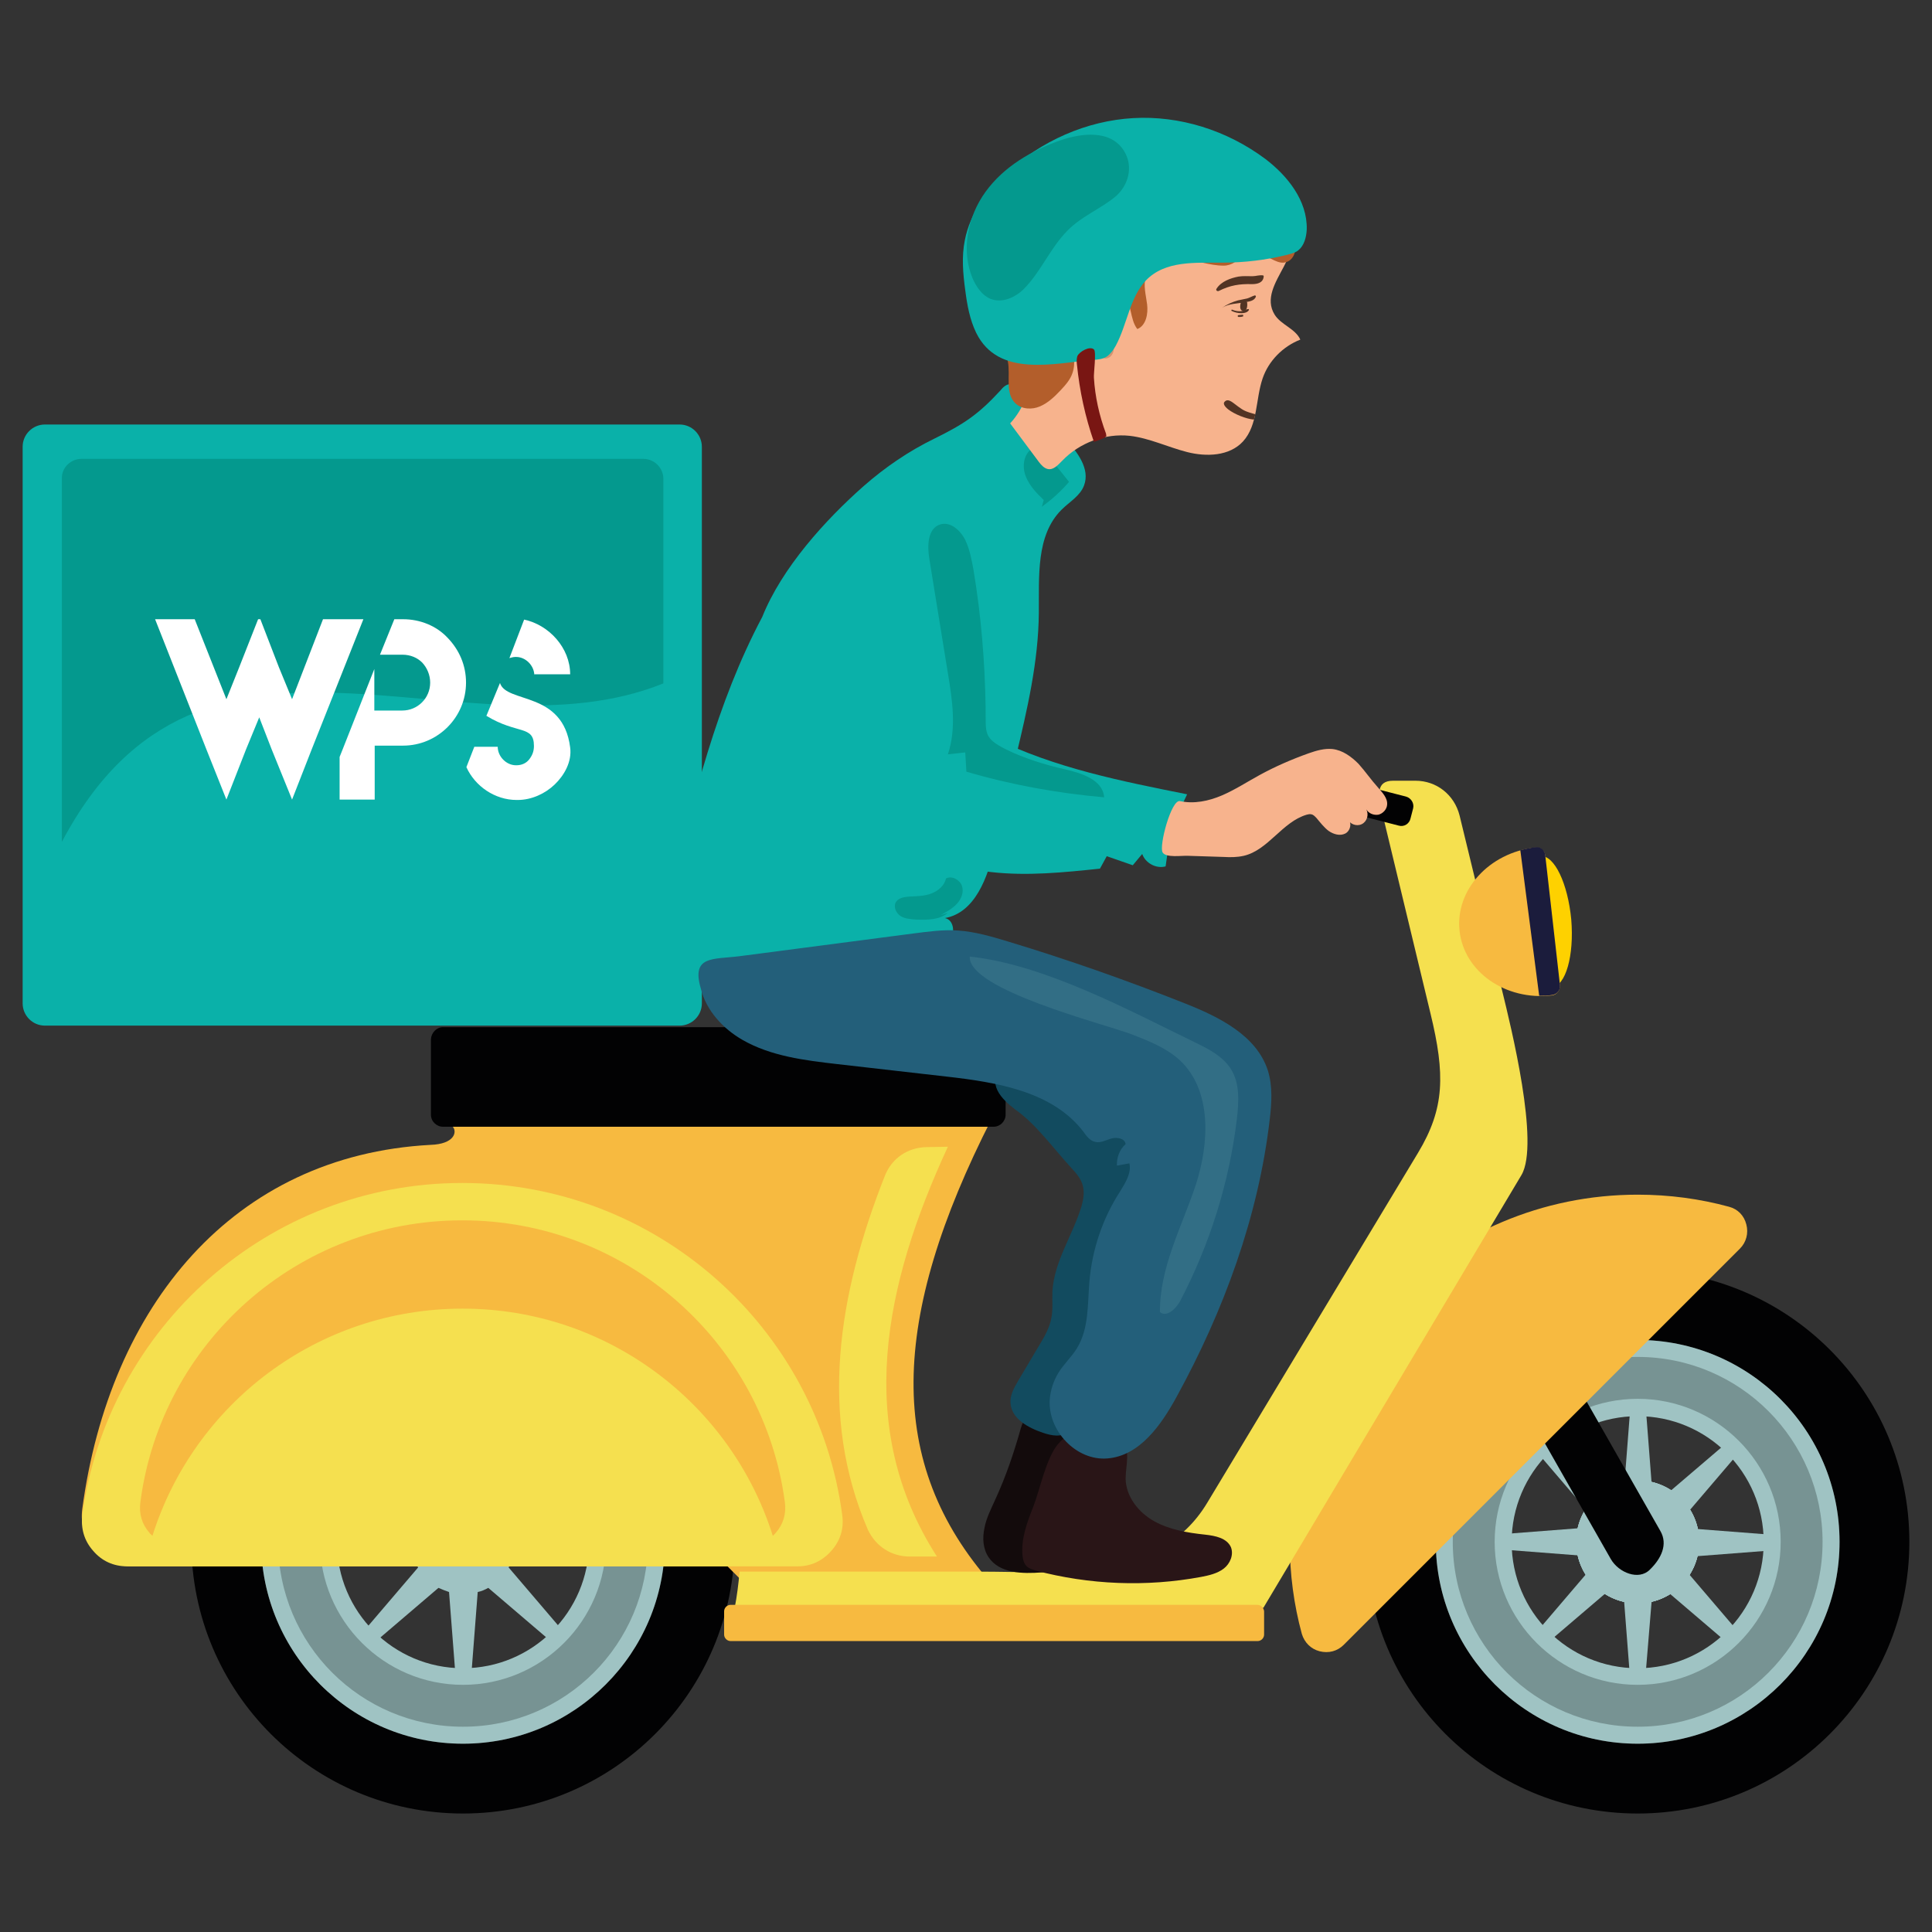
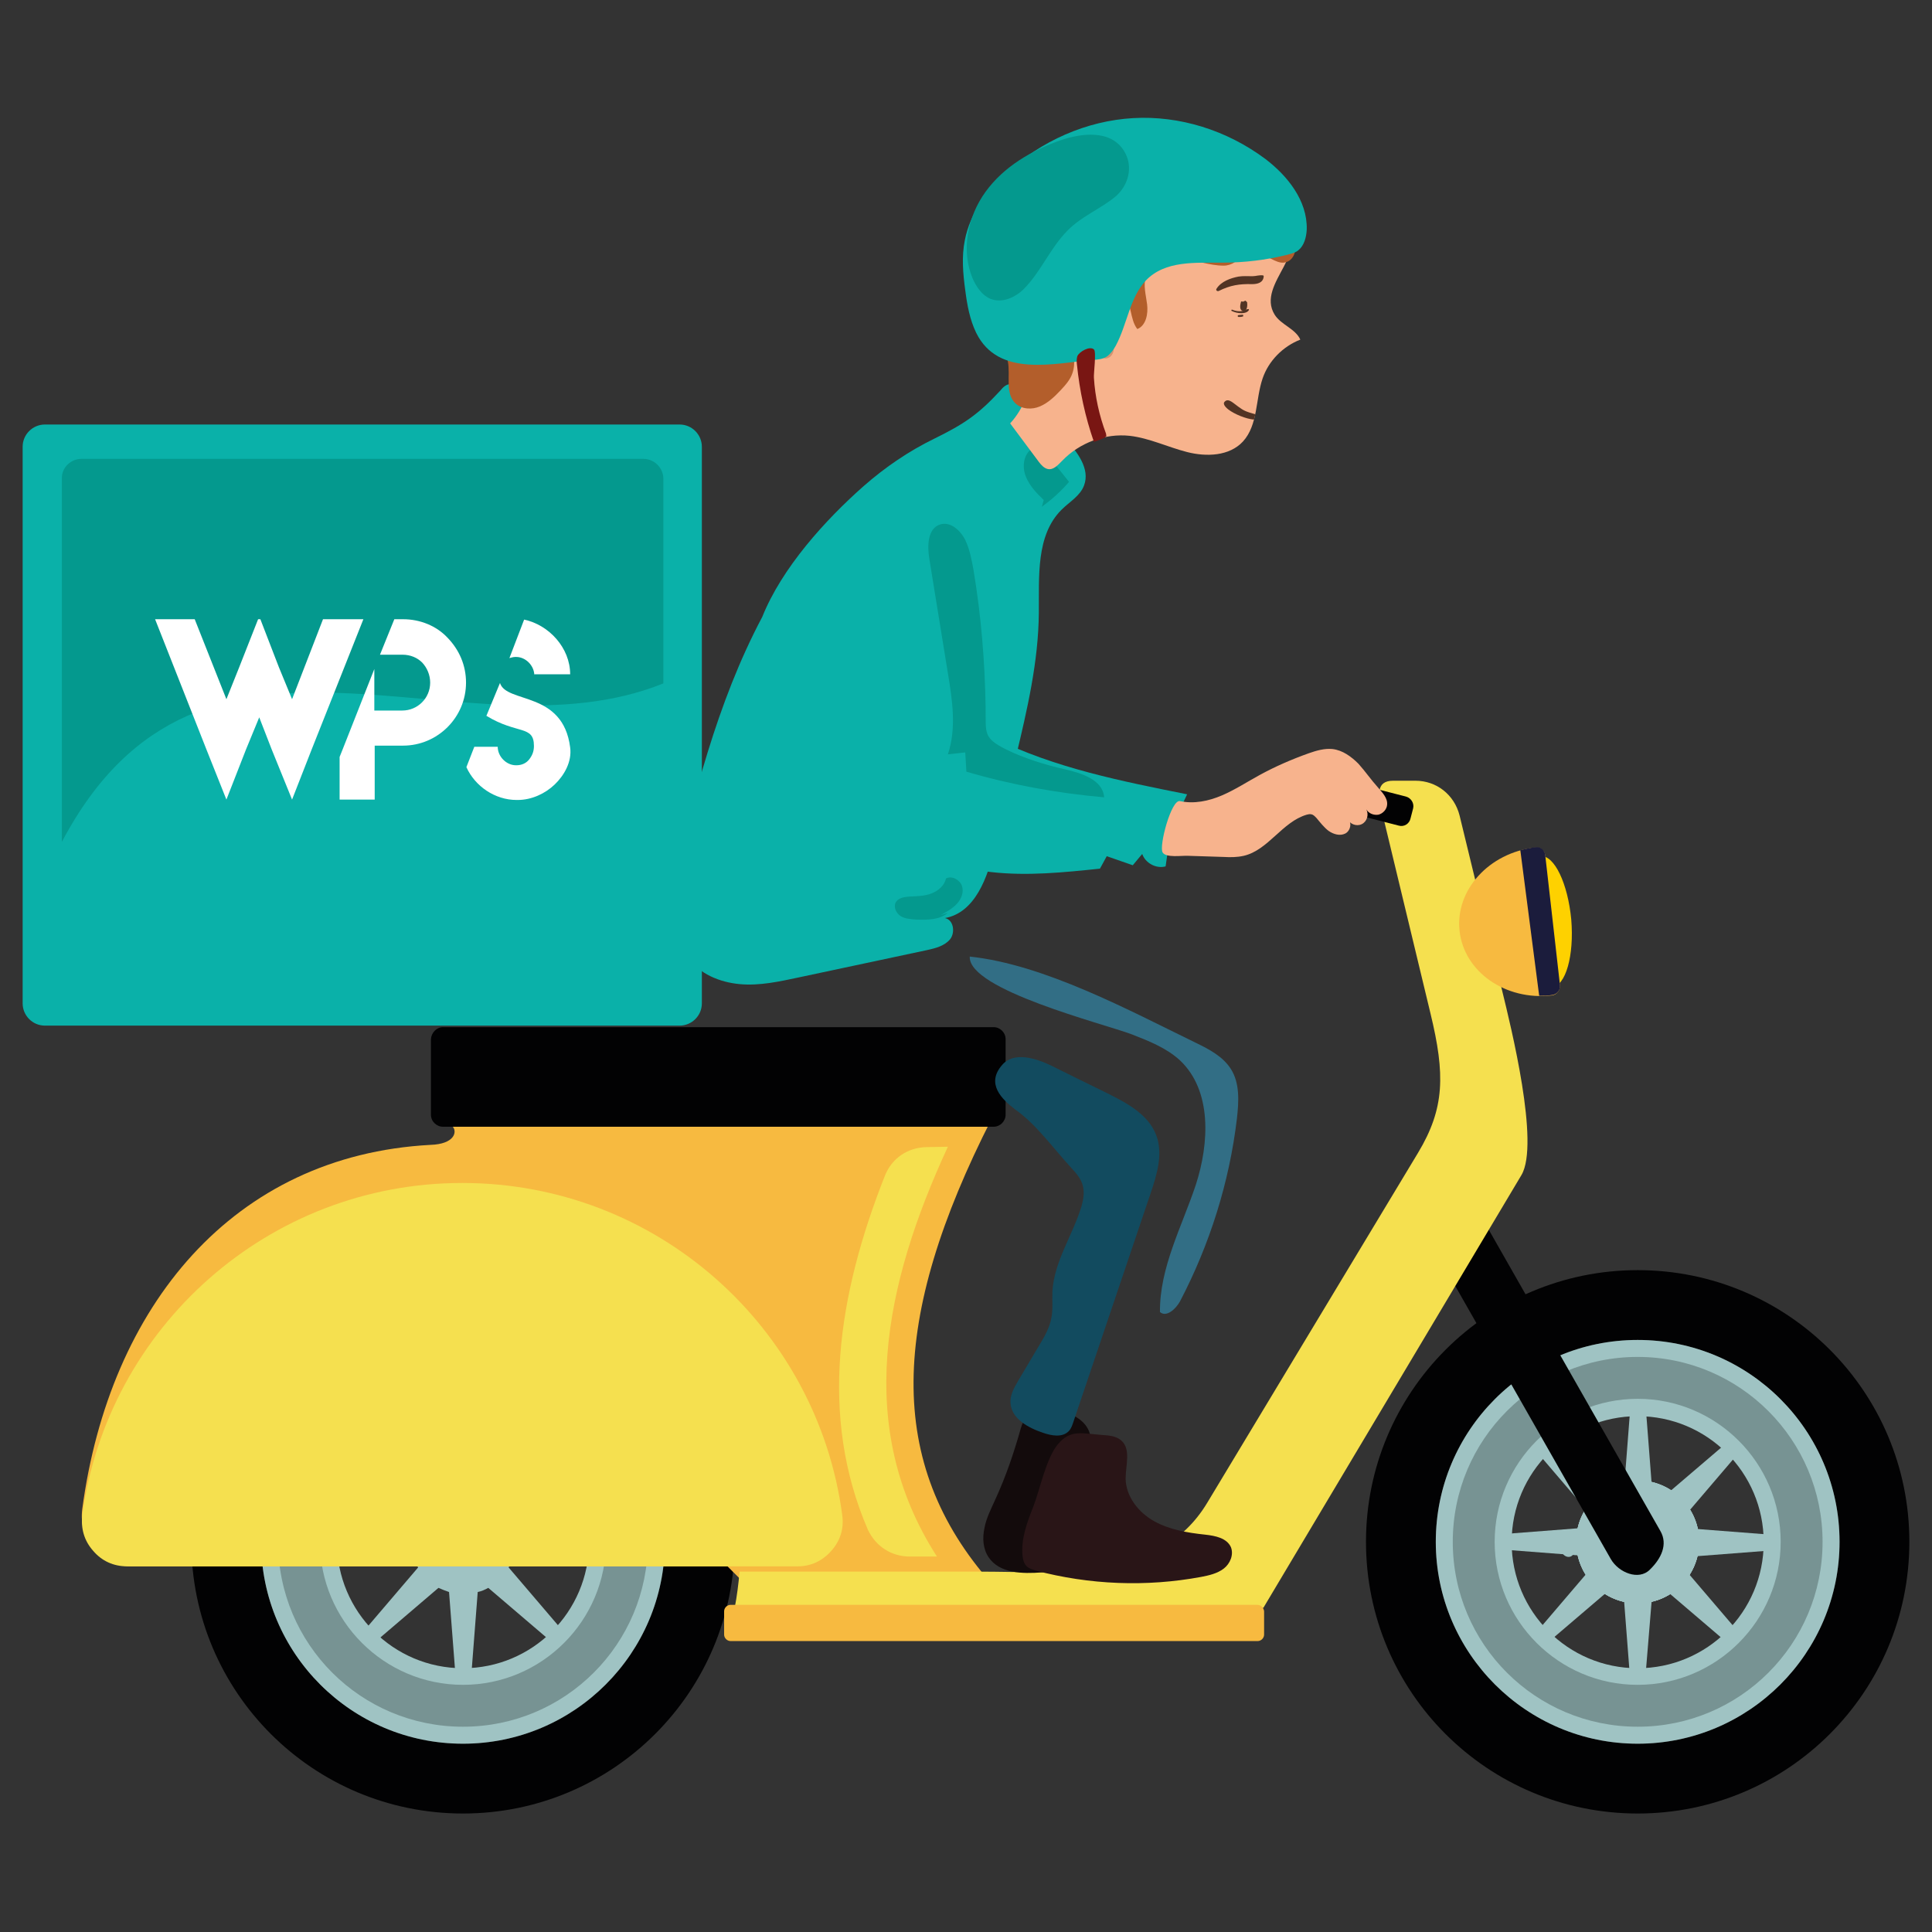
<svg xmlns="http://www.w3.org/2000/svg" version="1.1" id="Layer_1" x="0px" y="0px" viewBox="0 0 512 512" style="enable-background:new 0 0 512 512;" xml:space="preserve">
  <rect x="0" y="0" width="512" height="512" fill="#333333" stroke="none" />
  <style type="text/css">
	.st0{fill-rule:evenodd;clip-rule:evenodd;fill:#020203;}
	.st1{fill-rule:evenodd;clip-rule:evenodd;fill:#9FC3C3;}
	.st2{fill:#779393;}
	.st3{fill-rule:evenodd;clip-rule:evenodd;fill:#F7BA40;}
	.st4{fill-rule:evenodd;clip-rule:evenodd;fill:#F5E04F;}
	.st5{fill-rule:evenodd;clip-rule:evenodd;fill:#0AB1A9;}
	.st6{fill-rule:evenodd;clip-rule:evenodd;fill:#04998E;}
	.st7{fill-rule:evenodd;clip-rule:evenodd;fill:#FED100;}
	.st8{fill-rule:evenodd;clip-rule:evenodd;fill:#1B1C3C;}
	.st9{fill:none;}
	.st10{fill:#130B0C;}
	.st11{fill:#124B5F;}
	.st12{fill:#291517;}
	.st13{fill:#0AB1A9;}
	.st14{fill:#04998E;}
	.st15{fill:#235F7A;}
	.st16{fill:#326E85;}
	.st17{fill:#F7B38D;}
	.st18{fill:#B35E2B;}
	.st19{fill:#D29471;}
	.st20{fill:#791613;}
	.st21{fill:#523424;}
	.st22{fill-rule:evenodd;clip-rule:evenodd;fill:#FFFFFF;}
	.st23{display:none;}
	.st24{display:inline;fill-rule:evenodd;clip-rule:evenodd;fill:#FFFFFF;}
</style>
  <g>
    <path class="st0" d="M122.7,336.6c39.8,0,72,32.2,72,72s-32.2,72-72,72s-72-32.2-72-72C50.7,368.9,83,336.6,122.7,336.6    M122.7,355.1c-29.6,0-53.5,24-53.5,53.5s24,53.5,53.5,53.5c29.6,0,53.5-24,53.5-53.5S152.3,355.1,122.7,355.1" />
    <path class="st1" d="M122.7,355.1c29.6,0,53.5,24,53.5,53.5s-24,53.5-53.5,53.5c-29.6,0-53.5-24-53.5-53.5S93.2,355.1,122.7,355.1    M122.7,375.3c-18.4,0-33.4,14.9-33.4,33.4c0,18.4,14.9,33.4,33.4,33.4c18.4,0,33.4-14.9,33.4-33.4   C156.1,390.2,141.1,375.3,122.7,375.3" />
    <path class="st2" d="M122.7,446.5c-20.9,0-37.9-17-37.9-37.9s17-37.9,37.9-37.9s37.9,17,37.9,37.9S143.6,446.5,122.7,446.5    M122.7,359.6c-27.1,0-49,21.9-49,49s21.9,49,49,49s49-21.9,49-49C171.7,381.6,149.8,359.6,122.7,359.6" />
    <path class="st1" d="M116.2,396.8c0.9-0.5,1.8-0.9,2.8-1.1l1.8-23.3h2h2l1.8,23.3c0.9,0.3,1.9,0.7,2.8,1.1l17.8-15.2l1.4,1.4   l1.4,1.4l-15.2,17.8c0.5,0.9,0.9,1.8,1.1,2.8l23.3,1.8v2v2l-23.3,1.8c-0.3,0.9-0.7,1.9-1.1,2.8l15.2,17.8l-1.4,1.4l-1.4,1.4   l-17.8-15.2c-0.9,0.5-1.8,0.9-2.8,1.1l-1.8,23.3h-2h-2l-1.8-23.3c-0.9-0.3-1.9-0.7-2.8-1.1L98.4,436l-1.4-1.4l-1.4-1.4l15.2-17.8   c-0.5-0.9-0.9-1.8-1.1-2.8l-23.3-1.8v-2v-2l23.3-1.8c0.3-0.9,0.7-1.9,1.1-2.8l-15.2-17.8L97,383l1.4-1.4L116.2,396.8z" />
    <path class="st1" d="M434,424.9c9,0,16.3-7.3,16.3-16.3s-7.3-16.3-16.3-16.3s-16.3,7.3-16.3,16.3S425,424.9,434,424.9z" />
    <path class="st1" d="M445.5,397.2c6.3,6.3,6.3,16.6,0,23c-6.4,6.3-16.6,6.3-23,0c-6.3-6.4-6.3-16.6,0-23   C428.8,390.8,439.1,390.8,445.5,397.2z" />
    <path class="st1" d="M450.3,408.6c0,9-7.3,16.3-16.3,16.3s-16.3-7.3-16.3-16.3s7.3-16.3,16.3-16.3   C443,392.4,450.3,399.7,450.3,408.6z" />
    <path class="st1" d="M445.5,420.1c-6.3,6.3-16.6,6.3-23,0c-6.3-6.3-6.3-16.6,0-23c6.4-6.3,16.6-6.3,23,0   C451.8,403.5,451.8,413.8,445.5,420.1z" />
    <path class="st1" d="M434,424.9c-9,0-16.3-7.3-16.3-16.3s7.3-16.3,16.3-16.3s16.3,7.3,16.3,16.3S443,424.9,434,424.9z" />
    <path class="st1" d="M422.5,420.1c-6.3-6.3-6.3-16.6,0-23c6.4-6.3,16.6-6.3,23,0s6.4,16.6,0,23S428.8,426.5,422.5,420.1z" />
-     <path class="st1" d="M417.7,408.6c0-9,7.3-16.3,16.3-16.3s16.3,7.3,16.3,16.3s-7.3,16.3-16.3,16.3S417.7,417.6,417.7,408.6z" />
+     <path class="st1" d="M417.7,408.6c0-9,7.3-16.3,16.3-16.3s-7.3,16.3-16.3,16.3S417.7,417.6,417.7,408.6z" />
    <path class="st0" d="M434,336.6c39.8,0,72,32.2,72,72s-32.2,72-72,72s-72-32.2-72-72C362,368.9,394.2,336.6,434,336.6 M434,355.1   c-29.6,0-53.5,24-53.5,53.5s24,53.5,53.5,53.5s53.5-24,53.5-53.5S463.5,355.1,434,355.1" />
    <path class="st1" d="M434,355.1c29.6,0,53.5,24,53.5,53.5s-24,53.5-53.5,53.5s-53.5-24-53.5-53.5S404.4,355.1,434,355.1 M434,375.3   c-18.4,0-33.4,14.9-33.4,33.4c0,18.4,14.9,33.4,33.4,33.4c18.4,0,33.4-14.9,33.4-33.4C467.4,390.2,452.4,375.3,434,375.3" />
    <path class="st2" d="M434,446.5c-20.9,0-37.9-17-37.9-37.9s17-37.9,37.9-37.9s37.9,17,37.9,37.9S454.9,446.5,434,446.5 M434,359.6   c-27.1,0-49,21.9-49,49s21.9,49,49,49s49-21.9,49-49C483,381.6,461.1,359.6,434,359.6" />
    <path class="st1" d="M427.5,396.8c0.9-0.5,1.8-0.9,2.8-1.1l1.8-23.3h2h2l1.8,23.3c0.9,0.3,1.9,0.7,2.8,1.1l17.8-15.2l1.4,1.4   l1.4,1.4l-15.2,17.8c0.5,0.9,0.9,1.8,1.1,2.8l23.3,1.8v2v2l-23.3,1.8c-0.3,0.9-0.7,1.9-1.1,2.8l15.2,17.8l-1.4,1.4l-1.4,1.4   l-17.8-15.2c-0.9,0.5-1.8,0.9-2.8,1.1L436,445h-2h-2l-1.8-23.3c-0.9-0.3-1.9-0.7-2.8-1.1l-17.8,15.2l-1.4-1.4l-1.4-1.4l15.2-17.8   c-0.5-0.9-0.9-1.8-1.1-2.8l-23.3-1.8v-2v-2l23.3-1.8c0.3-0.9,0.7-1.9,1.1-2.8l-15.2-17.8l1.4-1.4l1.4-1.4L427.5,396.8z" />
    <path class="st0" d="M372.5,317.7l13.1-7.5l54.4,95.5c2.1,3.6,0.2,7.4-2.8,10.3c-2.9,2.9-8.2,0.8-10.3-2.8L372.5,317.7z" />
-     <path class="st3" d="M434,316.6c8.4,0,16.5,1.1,24.2,3.2c2.3,0.6,4,2.3,4.6,4.7c0.6,2.3,0,4.7-1.7,6.4l-105,105   c-1.7,1.7-4,2.3-6.4,1.7c-2.3-0.6-4-2.3-4.7-4.6c-2.1-7.7-3.2-15.8-3.2-24.2C341.9,357.8,383.1,316.6,434,316.6z" />
    <path class="st3" d="M120,298.6l142.8-2.1c-27,53-28.2,91.3,0,123.2h-65.4l-4.6-4.6H35.1c-4,0-7.4-1.6-10.1-4.6   c-2.6-3-3.7-6.6-3.2-10.6c7.2-53.8,40-93.7,92.3-96.5C120.4,303.2,121.2,300,120,298.6z" />
    <path class="st4" d="M241.1,412.5h7.2c-22-34.2-14-72.1,2.9-108.6l-5.7,0.1c-5,0.1-9.2,3-11,7.6c-12.5,31.6-17.5,63.7-4.5,93.8   C232.1,409.8,236.2,412.5,241.1,412.5z" />
    <path class="st4" d="M196,416.5h63.7c20.3,0,47.5,2.9,60.2-18.2l55.9-92.8c7.1-11.8,7.2-20.8,3.3-36.9l-12.8-53.2   c-1.1-4.7-1.7-8.5,2.9-8.5h5.9c5.6,0,10.3,3.7,11.7,9.2l11.3,46.5c2.3,9.4,10,40.5,5.1,48.8l-68.4,114.7h-4.2h-26.3H194.7   C195.3,423,195.7,419.8,196,416.5z" />
    <path class="st3" d="M333.2,425.3H193.6c-0.9,0-1.7,0.8-1.7,1.7v6.2c0,0.9,0.8,1.7,1.7,1.7h139.7c0.9,0,1.7-0.8,1.7-1.7V427   C334.9,426.1,334.2,425.3,333.2,425.3z" />
    <path class="st4" d="M122.5,313.5c51.5,0,94.1,38.3,100.7,88c0.5,3.6-0.5,6.8-2.9,9.5s-5.4,4.1-9,4.1H33.7c-3.6,0-6.7-1.4-9-4.1   c-2.4-2.7-3.3-5.9-2.9-9.5C28.5,351.9,71,313.5,122.5,313.5z" />
-     <path class="st3" d="M122.5,323.4c43.7,0,79.9,32.5,85.5,74.7c0.4,3-0.4,5.8-2.4,8.1c-0.3,0.3-0.5,0.6-0.8,0.8   c-11-34.9-43.7-60.2-82.2-60.2c-38.6,0-71.2,25.3-82.2,60.2c-0.3-0.3-0.6-0.5-0.8-0.8c-2-2.3-2.8-5-2.4-8.1   C42.7,355.9,78.8,323.4,122.5,323.4z" />
    <path class="st0" d="M117.4,272.2h145.9c1.7,0,3.2,1.4,3.2,3.2v20c0,1.7-1.4,3.2-3.2,3.2H117.4c-1.7,0-3.2-1.4-3.2-3.2v-20   C114.3,273.7,115.7,272.2,117.4,272.2z" />
    <path class="st5" d="M11.9,112.5h168.2c3.3,0,5.9,2.7,5.9,5.9v147.5c0,3.3-2.7,5.9-5.9,5.9H11.9c-3.3,0-5.9-2.7-5.9-5.9V118.4   C6,115.1,8.7,112.5,11.9,112.5z" />
    <path class="st6" d="M21.6,121.6h148.9c2.9,0,5.3,2.4,5.3,5.3v54.2c-53.1,21.5-122.1-28.7-159.4,42v-96.3   C16.3,124,18.7,121.6,21.6,121.6z" />
    <path class="st7" d="M408.3,226.9c3.6-0.3,7.2,7.2,8.1,16.8c0.8,9.6-1.5,17.6-5.1,17.9c-3.6,0.3-7.2-7.2-8.1-16.8   S404.6,227.2,408.3,226.9z" />
    <path class="st3" d="M406.8,224.6L406.8,224.6c1.4-0.2,2.6,0.8,2.7,2.1l3.9,34.4c0.1,1.3-0.8,2.5-2.1,2.7h-0.1   c-12.2,1.4-23.2-6.2-24.4-17.1C385.6,235.9,394.6,226,406.8,224.6z" />
    <path class="st8" d="M402.9,225.3l5,38.6c1.1,0,2.2,0,3.3-0.2h0.1c1.3-0.2,2.3-1.3,2.1-2.7l-3.9-34.4c-0.1-1.3-1.3-2.3-2.6-2.1   h-0.1C405.5,224.7,404.2,225,402.9,225.3z" />
    <path class="st0" d="M372.6,211.1l-26.5-6.8c-1.4-0.4-2.8,0.5-3.1,1.9l-0.7,2.7c-0.4,1.4,0.5,2.8,1.9,3.1l26.5,6.8   c1.4,0.4,2.8-0.5,3.1-1.9l0.7-2.7C374.8,212.9,374,211.5,372.6,211.1z" />
    <line class="st9" x1="376.8" y1="206.6" x2="376.6" y2="206.8" />
    <g>
      <path class="st10" d="M263.8,397.3c-1.1,2.5-2.4,4.9-2.9,7.6c-0.6,2.7-0.4,5.6,1.1,7.8c2.9,4.3,9,4.4,14.1,4    c2.5-0.2,5.1-0.3,7.6-0.5c3.2-0.2,7-0.7,8.6-3.5c1.4-2.5,0.5-5.6-0.4-8.4c-1.9-6.3-2.8-12.8-2.7-19.3c0-1.9,0.1-3.9-0.6-5.7    c-1-2.5-3.5-4.2-6.1-4.9c-5.9-1.6-10.4-1.5-12,4.2C268.7,385,266.6,391.2,263.8,397.3z" />
      <path class="st11" d="M283.9,309.5c1.3,1.4,2.7,3,3.1,4.9c0.4,1.7,0.1,3.6-0.4,5.3c-2.3,7.6-7.2,14.5-7.7,22.5    c-0.1,2.4,0.2,4.8-0.3,7.2c-0.5,2.6-1.9,5-3.3,7.3c-1.8,3-3.6,6.1-5.4,9.1c-1.1,1.9-2.3,3.9-2.1,6.1c0.3,4.1,4.7,6.5,8.6,7.8    c2.3,0.8,5.1,1.3,6.8-0.4c0.7-0.7,1-1.7,1.3-2.6c6.8-20.1,13.6-40.3,20.4-60.4c1.7-5,3.4-10.6,1.5-15.5c-2.1-5.5-7.8-8.5-13-11.1    c-4.9-2.4-9.8-4.8-14.6-7.2c-4.3-2.1-10.1-3.9-13.2-0.3c-4.4,5-0.1,9.1,3.4,11.8C274.5,297.8,279.2,304.4,283.9,309.5z" />
      <path class="st12" d="M273.9,399.1c-1.7,4.3-3.4,8.8-2.9,13.3c0.1,1,0.4,2,1.1,2.7c0.6,0.6,1.5,0.8,2.3,1.1    c14.3,3.8,29.4,4.4,43.9,1.7c2.1-0.4,4.3-0.9,6-2.2c1.7-1.3,2.7-3.7,1.9-5.7c-1.1-2.4-4.1-3-6.8-3.3c-4.7-0.5-9.5-1.3-13.6-3.6    c-4.1-2.3-7.4-6.5-7.5-11.2c0-3.6,1.5-7.9-1.2-10.2c-1.3-1.1-3.1-1.3-4.8-1.4c-5.6-0.4-8.6-1.6-12,2.5    C277.2,386.6,275.6,394.7,273.9,399.1z" />
      <path class="st13" d="M202,163.5c-12.1,22.8-18.3,48.2-24.3,73.3c-0.5,2.2-1.1,4.6-0.5,6.7c0.6,2.2,2.8,4.1,5,3.7    c0,2.2,0.1,4.3,0.1,6.5c3,4.4,8.4,6.6,13.7,7.1s10.6-0.7,15.8-1.8c11.3-2.4,22.5-4.8,33.8-7.2c2.3-0.5,4.7-1.1,6.2-2.9    c1.4-1.8,0.9-5.2-1.4-5.6c8-1.4,11.4-10.8,13.2-18.8c1.9-7.9,3.7-15.9,5.6-23.8c3-12.6,6-25.3,6.1-38.3c0.1-9.6-0.8-20.5,6-27.3    c2.1-2.1,5-3.7,6-6.5c1.6-4.3-1.7-8.7-4.8-12.1c-4.1-4.4-8.1-8.8-12.2-13.2c-0.7-0.7-1.4-1.5-2.4-1.5c-1.1-0.1-2.1,0.8-2.8,1.7    c-5.9,6.4-9.7,8.9-17.4,12.7c-6.8,3.3-13.1,7.6-18.8,12.6C218.7,137.8,207.2,150.5,202,163.5z" />
      <path class="st13" d="M223.7,180.5c-1.6,14.3,1.9,29.9,12.5,39.7c7.1,6.5,16.8,9.8,26.4,10.9c9.6,1.1,19.3,0.1,28.9-0.9    c0.6-1.1,1.2-2.2,1.8-3.3c2.3,0.8,4.6,1.6,6.9,2.4c0.8-1,1.7-2,2.5-3c0.8,2.4,3.7,4,6.2,3.3c0.8-6.6,2.7-13.1,5.7-19.1    c-17.5-3.5-35.2-7-51.1-14.9c-2.5-1.3-5.3-2.7-8.1-1.9c2.1-11.6,2.7-23.5,1.7-35.3c-0.5-5.6-1.4-11.5-5-15.8    C235.1,122.3,224.7,171.2,223.7,180.5z" />
      <path class="st14" d="M258,151.1c-0.5-2.7-1-5.5-2.2-8c-1.3-2.6-4-5-6.7-4.1c-3.3,1.1-3.4,5.7-2.8,9.2c1.6,10.1,3.3,20.1,4.9,30.2    c1.2,7.2,2.3,14.7,0,21.5c1.5-0.2,3.1-0.3,4.6-0.5c0.1,1.7,0.2,3.4,0.3,5.1c11.9,3.5,24.1,5.7,36.5,6.8c-0.3-4.6-5.9-6.4-10.3-7.4    c-5.3-1.2-10.8-2.9-15.7-5.3c-6.1-3.1-5.3-4.2-5.4-11.1C261,175.2,260,163.1,258,151.1z" />
      <path class="st14" d="M276.1,134.3c2.6-1.9,5.1-4.1,7.2-6.6c-2.1-2.7-4.3-5.3-6.4-8c-0.3-0.4-0.7-0.8-1.1-1.1    c-0.9-0.4-2,0-2.7,0.6c-2,1.7-2.2,4.8-1.2,7.2c1,2.4,2.8,4.3,4.7,6.1" />
      <path class="st14" d="M251.2,241.9c-2.2,1.9-5.4,1.9-8.4,1.8c-1.4-0.1-2.9-0.2-4.1-0.9c-1.2-0.8-2-2.4-1.3-3.7    c0.7-1.2,2.3-1.4,3.6-1.5c1.9-0.1,3.9-0.1,5.8-0.8c1.8-0.7,3.5-2.1,3.9-4c1.5-0.8,3.6,0.3,4.2,1.9c0.6,1.7-0.1,3.5-1.3,4.8    s-2.7,2.1-4.3,3" />
-       <path class="st15" d="M196.8,275.6c7.5,4.3,16.4,5.4,25.1,6.4c9.6,1.1,19.3,2.2,28.9,3.3c13.3,1.5,28.1,3.9,36.3,14.6    c0.8,1.1,1.7,2.4,3.1,2.7c1.5,0.4,2.9-0.5,4.4-0.9s3.5,0,3.7,1.5c-1.6,1.4-2.4,3.6-2.3,5.7c1.1-0.2,2.2-0.4,3.3-0.6    c0.6,2.6-1.1,5.2-2.5,7.5c-4.6,7.1-7.4,15.4-8.1,23.9c-0.5,6-0.1,12.4-3.3,17.6c-1.4,2.3-3.5,4.2-4.9,6.5c-1.3,2.1-2.1,4.6-2.3,7    c-0.6,8.3,7,16.4,15.3,15.7c8.5-0.7,14.2-8.8,18.3-16.3c12.5-22.8,21.7-47.8,24.7-73.6c0.5-4.3,0.8-8.7-0.5-12.9    c-3-9.3-12.9-14.2-22-17.8c-15.4-6.1-31-11.6-46.9-16.4c-4.3-1.3-8.7-2.6-13.2-2.9c-4-0.3-8,0.3-12,0.8c-15.3,2-30.6,4-45.9,6    c-7.1,0.9-12.8-0.2-10.3,8.5C187.1,267.8,191.7,272.7,196.8,275.6z" />
      <path class="st16" d="M299.9,274.1c4.6,1.8,9.2,3.6,12.8,6.9c8.5,8,7.8,21.9,4.2,33c-3.7,11.1-9.6,21.9-9.5,33.7    c1.7,1.5,4.2-0.8,5.3-2.8c7.9-15.1,13.1-31.6,15.1-48.5c0.5-4.5,0.8-9.3-1.6-13.1c-2.1-3.3-5.7-5.2-9.2-6.9    c-17.7-8.6-40.2-20.8-60-22.9C256.5,262.3,292.5,271.3,299.9,274.1z" />
      <path class="st17" d="M324.3,227.1c1.8,0.1,3.5,0.1,5.3-0.3c6.5-1.5,10.2-9,16.7-10.9c0.4-0.1,0.8-0.2,1.2-0.1    c0.6,0.1,1,0.6,1.4,1c1,1.2,2,2.5,3.2,3.4c1.3,0.9,3,1.4,4.4,0.7s1.9-3,0.6-3.9c0.6,1.4,2.4,2.1,3.8,1.4s1.9-2.5,1.2-3.9    c0.6,1.1,2,1.6,3.2,1.4c1.2-0.3,2.2-1.4,2.3-2.6c0.2-1.8-1.3-3.3-2.5-4.7c-1.8-2-3.3-4.2-5.1-6.2c-1.9-1.9-4.2-3.6-6.9-3.9    c-2.1-0.2-4.2,0.4-6.2,1.1c-4.5,1.6-8.9,3.5-13.1,5.8c-3.3,1.8-6.5,3.9-10,5.4s-7.4,2.3-11.1,1.5c-2.3-0.5-5.6,11.9-4.6,13.6    c0.9,1.5,5.1,0.8,6.8,0.9C318.1,226.9,321.2,227,324.3,227.1z" />
      <path class="st17" d="M337.8,83.4c1.7,2.7,5.5,3.7,6.8,6.6c-4.6,1.8-8.4,5.6-10,10.3c-1.9,5.6-1.2,12.3-5.2,16.7    c-3.6,3.9-9.7,4.1-14.8,2.8c-5.1-1.3-10-3.7-15.2-4.3c-6.5-0.7-13.3,1.8-17.9,6.6c-1.1,1.1-2.3,2.5-3.8,2.2    c-1-0.2-1.8-1.1-2.4-1.9c-2.5-3.4-5.1-6.8-7.6-10.2c3.6-3.9,5.6-9.3,5.5-14.6c-0.1-4.2-1.4-8.2-1.6-12.3    c-1-15.1,12-28.5,26.7-32.1c11.5-2.8,30.8-1.6,40.7,5.7C349,66.1,332.6,75,337.8,83.4z" />
      <path class="st18" d="M328.1,67.2c0.7,1.8-1.8,3.2-3.8,3.2c-3.8,0-7.4-1.5-11.2-1.8c-3.8-0.3-8.2,1-9.4,4.6c-0.8,2.4,0,5,0.3,7.5    s-0.3,5.6-2.6,6.5c-2.1-2.7-1.3-6.9-3.9-9.2c-2.1-1.9-5.5-1.3-8.1-0.1c-2.2,1-4.3,2.3-5.4,4.5c-2.5,5,2.1,11.2,0.2,16.5    c-0.6,1.8-1.9,3.2-3.2,4.6c-1.6,1.7-3.3,3.3-5.4,4.2c-2.1,0.9-4.8,0.8-6.5-0.8c-2.8-2.7-1.3-7.3-2-11.1c-0.8-4-4.2-7.2-4.9-11.2    c-0.4-2.2,0-4.5,0.5-6.7c1.3-5.7,2.9-11.4,5.9-16.3c5-8.1,13.5-13.7,22.7-16.2s18.9-2.3,28.3-0.7c4.1,0.7,8.2,1.7,11.8,3.8    c4.2,2.5,8,6.7,12.9,6.2c-1.3,1.2-2.9,2.1-4.5,2.6c2.3,1,4.3,2.5,6,4.4c-0.6,1.1-1.9,1.7-3.1,1.8c1.3,2.2,0.4,5.8-2.5,6.1    c-2.1,0.2-4.4-2-6.5-2.3c0.5,0.3,1.1,1,1.6,1.3C334.1,68.9,328.8,69.1,328.1,67.2z" />
      <path class="st19" d="M294.8,90.5c0,0.3-0.3,0.4-0.6,0.2c-0.2-0.1-0.3-0.4-0.4-0.6c-0.2-0.9-0.5-1.9-0.1-2.8    c0.3-0.9,1.5-1.6,2.3-1.1c0.7-1.6,0.2-3.6-1.1-4.6c-1.3-1.1-3.4-1.2-4.8-0.2c-1.1,0.8-1.8,2.1-2.2,3.4c-0.4,1-0.7,2.2-0.5,3.3    c0.2,0.9,0.8,1.7,1.3,2.5c0.6,0.9,1.3,1.8,1.9,2.6C291.2,94,292,95,293,95s1.9-0.9,2.1-2c0.2-1-0.1-2.1-0.5-3.1" />
      <path class="st13" d="M289.6,95.4c1.3-0.1,2.6-0.2,3.7-0.9c1-0.7,1.8-1.8,2.4-2.9c3-5.6,3.7-12.7,7.9-17.2    c5.2-5.5,13.3-4.7,20.5-4.8c5.7,0,11.5-0.7,17.1-2.1c1-0.3,2.1-0.5,2.9-1.2c1.5-1.2,2.1-3.4,2.2-5.5c0.2-7.7-5.2-14.3-11-18.7    c-10.2-7.6-22.7-11.5-35-10.8s-24.4,6-33.8,14.7c-5,4.6-9.4,10.5-10.8,17.6c-0.9,4.4-0.5,8.9,0.1,13.3c0.5,3.9,1.2,7.8,2.9,11.3    C264.6,100.2,279.5,96.2,289.6,95.4z" />
      <path class="st14" d="M281,37.2c-7.7,2.7-15,7-19.8,13.6s-6.6,15.6-3.4,23.1c1,2.2,2.5,4.4,4.7,5.3c3,1.2,6.5-0.3,8.8-2.6    c4.6-4.6,7-10.9,11.7-15.6c3.8-3.8,8.6-5.6,12.6-8.9c3.4-2.9,4.8-7.8,2.4-11.9C294.5,34.2,286.5,35.3,281,37.2z" />
      <path class="st20" d="M293.1,114.9l0.1,0.7l-0.5,0.4c-0.9,0.4-1.8,0.8-2.8,1.1c-2.3-6.6-3.8-13.5-4.5-20.5    c-0.1-0.7-0.1-1.5,0.1-2.2c0.5-1.2,3.3-2.8,4.4-1.8c0.7,0.6-0.1,6.4,0,7.5C290.2,105.1,291.3,110.1,293.1,114.9z" />
      <path class="st21" d="M323,77.1c3-1.5,5.5-1.9,8.8-1.8c1.5,0,3-0.4,3.1-2.1l-0.1-0.2c-1-0.2-1.9,0.2-2.9,0.2    c-1.3,0-2.4-0.1-3.7,0.1c-2.1,0.4-4.6,1.3-5.8,3.2C322.1,76.9,322.6,77.3,323,77.1z" />
-       <path class="st21" d="M323.8,81.6c1.9-1.2,4-1.1,6.1-1.5c1.1-0.2,2.4-0.3,2.9-1.4c0.1-0.2-0.1-0.5-0.3-0.4c-0.7,0.2-1.3,0.6-2,0.8    c-0.8,0.2-1.6,0.3-2.4,0.5C326.6,80,325.1,80.7,323.8,81.6L323.8,81.6z" />
      <path class="st21" d="M328.9,79.9c-0.2,0.7-0.6,2.3,0.5,2.5c1.2,0.2,1.2-1.6,1.1-2.3l-0.4-0.4H330l-0.5,0.2l-0.1,0.6l0.1,0.4v0.5    l0.1-0.3v-0.3c0-0.3-0.1-0.6-0.2-0.9L328.9,79.9L328.9,79.9z" />
      <path class="st21" d="M326.4,82.4c0.8,0.4,1.7,0.6,2.6,0.6c0.7,0,1.7-0.2,2-0.9l-0.1-0.2c-0.6,0-1.1,0.4-1.7,0.5    c-0.9,0.2-1.8,0-2.6-0.3C326.4,81.9,326.2,82.3,326.4,82.4z" />
      <path class="st21" d="M328.3,84c0.4,0,0.8,0,1.2-0.2l-0.1-0.4c-0.4,0-0.7,0.1-1.1,0.1S327.9,84,328.3,84z" />
    </g>
  </g>
  <path class="st21" d="M332.7,109.8c-2.8-0.8-3.1-1-4.5-2c-1.2-0.8-2.6-2.4-3.6-1.4c-0.6,0.5-0.1,1.3,0.9,2.1  c1.7,1.3,4.7,2.5,6.8,2.7L332.7,109.8z" />
  <g>
    <g>
      <polygon class="st22" points="96.3,164.1 82.6,198.6 77.4,211.9 72,198.6 68.7,190.1 65.2,198.6 60,211.9 54.7,198.6 41.1,164.1     51.6,164.1 60,185.3 63.4,176.8 68.4,164.1 69,164.1 73.9,176.8 77.4,185.3 85.6,164.1   " />
      <path class="st22" d="M123.5,180.9c0,9.2-7.5,16.7-16.7,16.7h-7.5v14.3H90v-11.3l0.8-2l8.4-21.3v11h7.4c4.1,0,7.4-3.3,7.4-7.4    c0-2-0.8-3.9-2.1-5.3c-1.3-1.3-3.1-2.1-5.3-2.1h-5.9l3.8-9.4h2.3c4.6,0,8.9,1.8,11.8,4.9C121.7,172.2,123.5,176.3,123.5,180.9z" />
      <path class="st22" d="M151.1,178.7h-9.5v0.3c0-2.6-2.3-4.9-4.8-4.9h-0.2c-0.7,0-1.1,0.2-1.6,0.3l3.9-10.2    C145.5,165.6,151.1,171.7,151.1,178.7z" />
      <path class="st22" d="M151.1,198.1c0.5,3.8-1.6,7.4-4.1,9.8s-6.1,4.1-9.8,4.1h-0.3c-5.7,0-11-3.6-13.3-8.7l2.1-5.4h6.2    c0,2.6,2.3,4.9,4.8,4.9h0.2c1.3,0,2.5-0.5,3.3-1.5c0.8-1,1.3-2.1,1.3-3.6c0-5.6-4.4-3-12.6-8l3.6-8.7    C134.2,186.5,149.2,183,151.1,198.1z" />
    </g>
    <g class="st23">
      <path class="st24" d="M98.7,141.9c17.4,0,31.5,14.1,31.5,31.5c0,0.7,0,1.5-0.1,2.2l-15.6-6.3l6.5-6.2l-39.4-16    C86.5,143.8,92.4,141.9,98.7,141.9z M124.8,190.9c-5.6,8.4-15.2,13.9-26.1,13.9c-16.2,0-29.6-12.3-31.3-28l19.8,3.9l-7.9,7.5    L124.8,190.9z" />
-       <polygon class="st24" points="72.8,149.1 52.4,168.5 98.1,177.6 91.7,183.8 143.7,186.8 105,171 111.5,164.9   " />
    </g>
  </g>
</svg>